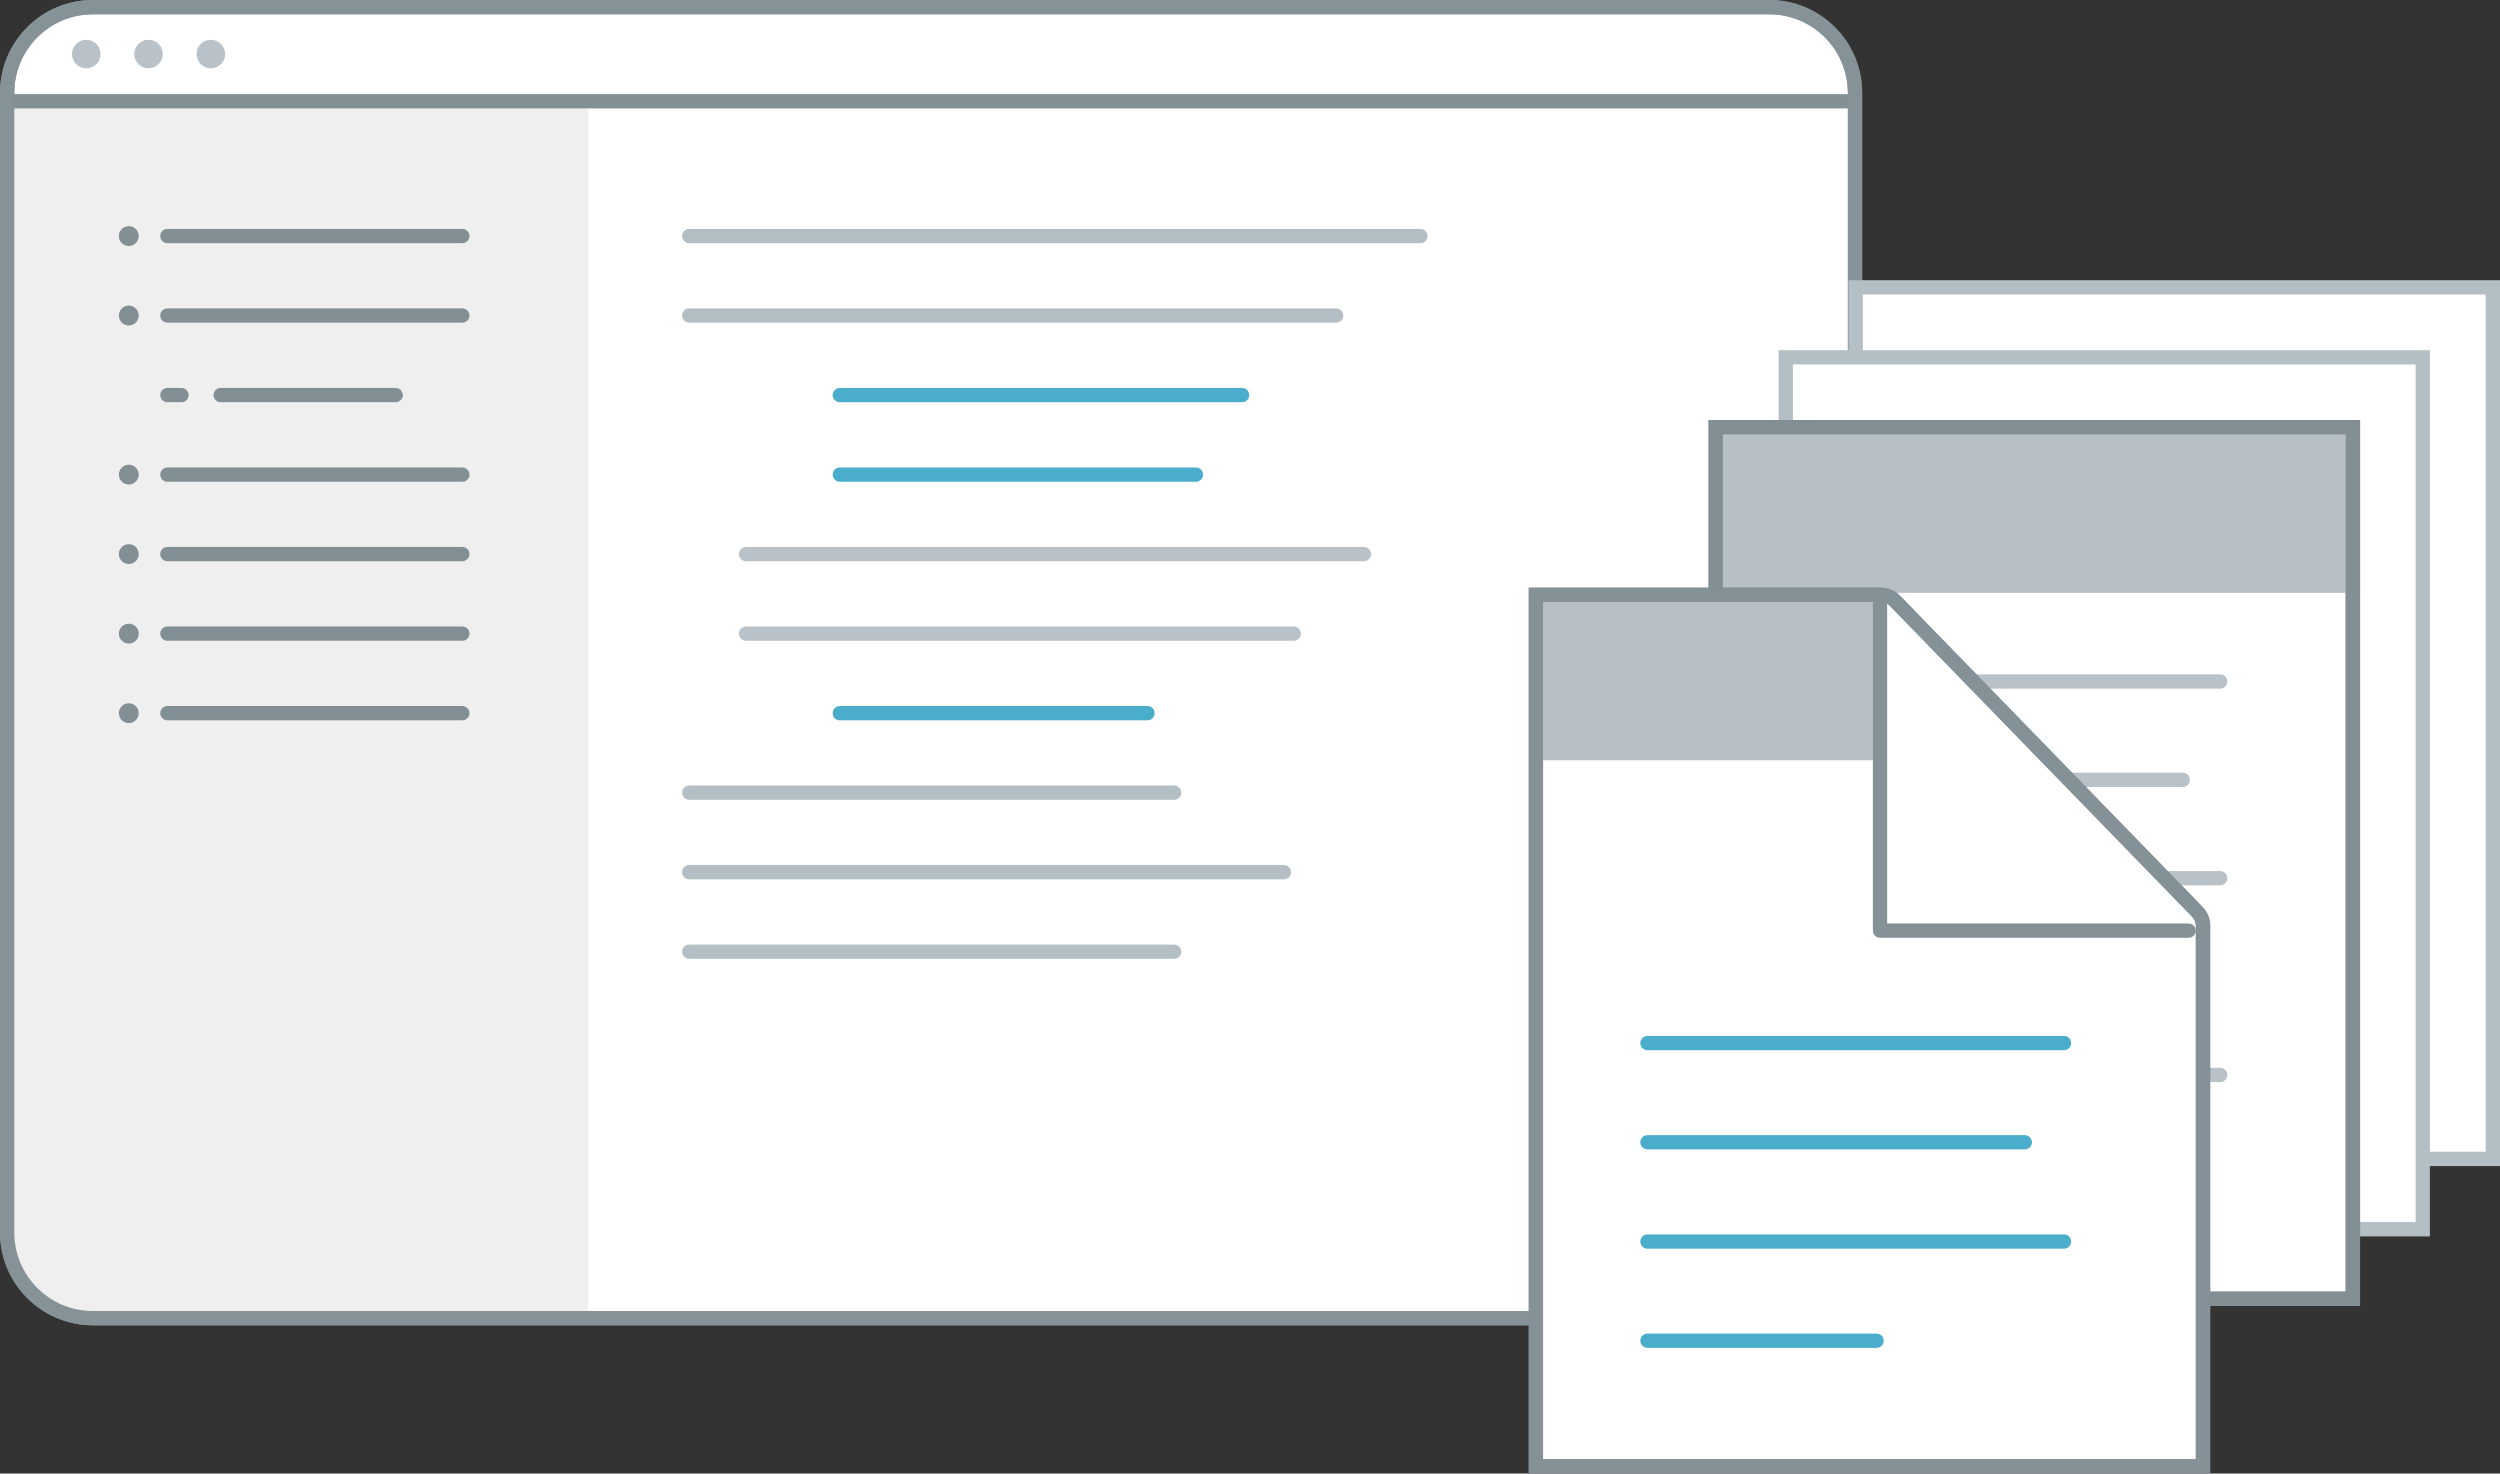
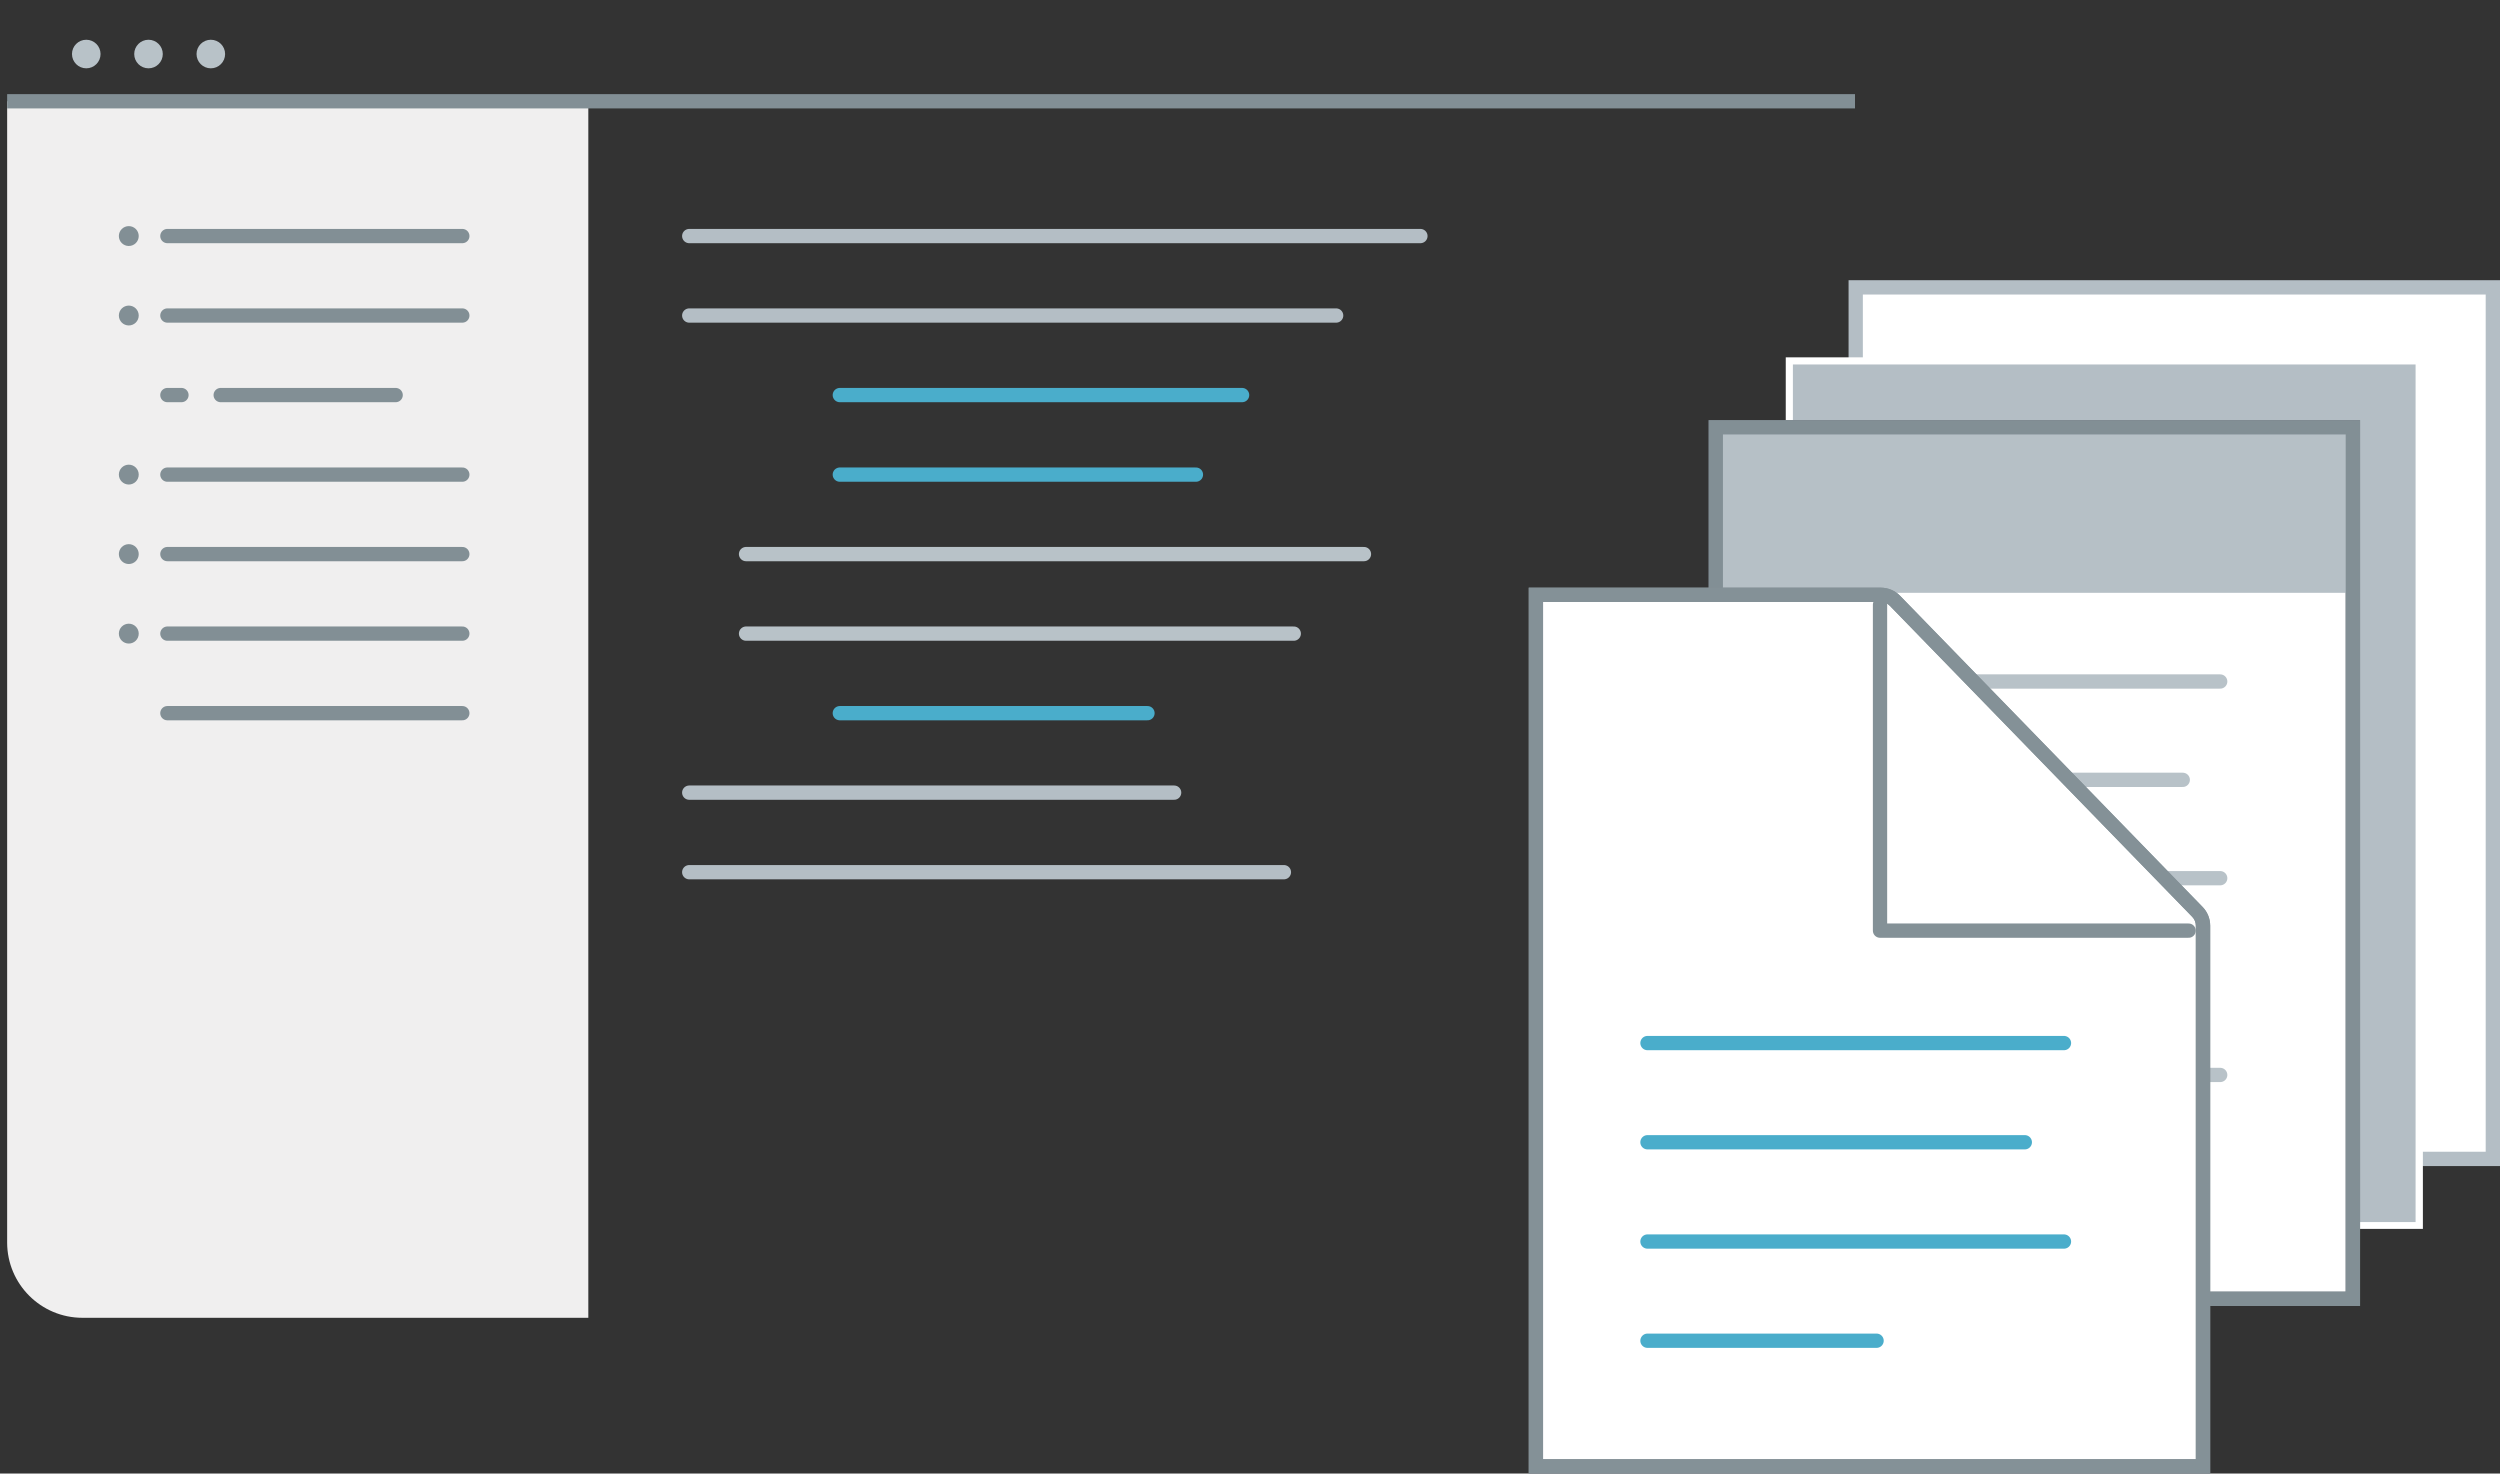
<svg xmlns="http://www.w3.org/2000/svg" version="1.1" id="Layer_1" x="0px" y="0px" width="151.194px" height="89.114px" viewBox="0 0 151.194 89.114" enable-background="new 0 0 151.194 89.114" xml:space="preserve">
  <rect x="0" y="0" width="151.194" height="89.114" fill="#333333" stroke="none" />
  <g>
-     <path fill="#FFFFFF" stroke="#828F95" stroke-width="0.864" stroke-miterlimit="10" d="M5.619,0.432H107   c2.864,0,5.187,2.322,5.187,5.187v68.913c0,2.864-2.322,5.187-5.187,5.187H5.619c-2.864,0-5.187-2.322-5.187-5.187V5.619   C0.432,2.754,2.754,0.432,5.619,0.432z" />
    <path fill="#F0EFEF" d="M0.432,6.125H35.58l0,0v73.572l0,0H4.988c-2.516,0-4.556-2.04-4.556-4.556V6.125L0.432,6.125z" />
-     <circle fill="#828F95" cx="7.789" cy="43.131" r="0.601" />
    <circle fill="#828F95" cx="7.789" cy="38.32" r="0.601" />
    <line fill="none" stroke="#828F95" stroke-width="0.864" stroke-linecap="round" stroke-miterlimit="10" x1="10.123" y1="43.131" x2="27.96" y2="43.131" />
    <line fill="none" stroke="#828F95" stroke-width="0.864" stroke-linecap="round" stroke-miterlimit="10" x1="10.123" y1="38.32" x2="27.96" y2="38.32" />
    <circle fill="#828F95" cx="7.789" cy="33.51" r="0.601" />
    <circle fill="#828F95" cx="7.789" cy="28.703" r="0.601" />
    <circle fill="#828F95" cx="7.789" cy="19.082" r="0.601" />
    <circle fill="#828F95" cx="7.789" cy="14.276" r="0.601" />
-     <line fill="none" stroke="#B4BEC5" stroke-width="0.864" stroke-linecap="round" stroke-miterlimit="10" x1="41.683" y1="57.558" x2="71.009" y2="57.558" />
    <line fill="none" stroke="#B4BEC5" stroke-width="0.864" stroke-linecap="round" stroke-miterlimit="10" x1="41.683" y1="52.748" x2="77.648" y2="52.748" />
    <line fill="none" stroke="#B4BEC5" stroke-width="0.864" stroke-linecap="round" stroke-miterlimit="10" x1="41.683" y1="47.937" x2="71.009" y2="47.937" />
    <line fill="none" stroke="#4AADCB" stroke-width="0.864" stroke-linecap="round" stroke-miterlimit="10" x1="50.79" y1="43.131" x2="69.397" y2="43.131" />
    <line fill="none" stroke="#B8C2C8" stroke-width="0.864" stroke-linecap="round" stroke-linejoin="round" x1="45.119" y1="38.32" x2="78.244" y2="38.32" />
    <line fill="none" stroke="#B8C2C8" stroke-width="0.864" stroke-linecap="round" stroke-linejoin="round" x1="45.119" y1="33.51" x2="82.489" y2="33.51" />
    <line fill="none" stroke="#4AADCB" stroke-width="0.864" stroke-linecap="round" stroke-miterlimit="10" x1="50.79" y1="28.704" x2="72.327" y2="28.704" />
    <line fill="none" stroke="#4AADCB" stroke-width="0.864" stroke-linecap="round" stroke-miterlimit="10" x1="50.79" y1="23.893" x2="75.119" y2="23.893" />
    <line fill="none" stroke="#B4BEC5" stroke-width="0.864" stroke-linecap="round" stroke-miterlimit="10" x1="41.683" y1="19.082" x2="80.807" y2="19.082" />
    <line fill="none" stroke="#828F95" stroke-width="0.864" stroke-linecap="round" stroke-miterlimit="10" x1="10.123" y1="33.51" x2="27.96" y2="33.51" />
    <line fill="none" stroke="#828F95" stroke-width="0.864" stroke-linecap="round" stroke-miterlimit="10" x1="10.123" y1="28.704" x2="27.96" y2="28.704" />
    <line fill="none" stroke="#828F95" stroke-width="0.864" stroke-linecap="round" stroke-miterlimit="10" x1="10.123" y1="23.893" x2="10.974" y2="23.893" />
    <line fill="none" stroke="#828F95" stroke-width="0.864" stroke-linecap="round" stroke-miterlimit="10" x1="13.347" y1="23.893" x2="23.928" y2="23.893" />
    <line fill="none" stroke="#828F95" stroke-width="0.864" stroke-linecap="round" stroke-miterlimit="10" x1="10.123" y1="19.082" x2="27.96" y2="19.082" />
    <line fill="none" stroke="#828F95" stroke-width="0.864" stroke-linecap="round" stroke-miterlimit="10" x1="10.123" y1="14.276" x2="27.96" y2="14.276" />
    <line fill="none" stroke="#B4BEC5" stroke-width="0.864" stroke-linecap="round" stroke-miterlimit="10" x1="41.683" y1="14.276" x2="85.903" y2="14.276" />
    <circle fill="#B8C2C8" cx="12.75" cy="3.268" r="0.864" />
    <circle fill="#B8C2C8" cx="8.981" cy="3.268" r="0.864" />
    <circle fill="#B8C2C8" cx="5.217" cy="3.268" r="0.864" />
    <line fill="none" stroke="#828F95" stroke-width="0.864" stroke-miterlimit="10" x1="0.432" y1="6.125" x2="112.186" y2="6.125" />
-     <path fill="none" stroke="#859298" stroke-width="0.864" stroke-miterlimit="10" d="M5.619,0.432H107   c2.864,0,5.187,2.322,5.187,5.187v68.913c0,2.864-2.322,5.187-5.187,5.187H5.619c-2.864,0-5.187-2.322-5.187-5.187V5.619   C0.432,2.754,2.754,0.432,5.619,0.432z" />
    <rect x="112.229" y="17.379" fill="#FFFFFF" width="38.532" height="52.709" />
    <path fill="#B4BEC5" d="M150.329,17.812v51.844h-37.668V17.812H150.329 M151.194,16.947h-39.397V70.52h39.397V16.947z" />
    <rect x="107.998" y="21.611" fill="#FFFFFF" width="38.532" height="52.709" />
-     <path fill="#B4BEC5" d="M146.089,22.043v51.866H108.43V22.043H146.089 M146.954,21.179h-39.388v53.595h39.388V21.179z" />
+     <path fill="#B4BEC5" d="M146.089,22.043v51.866H108.43V22.043H146.089 M146.954,21.179h-39.388h39.388V21.179z" />
    <rect x="103.767" y="25.842" fill="#FFFFFF" width="38.528" height="52.709" />
    <path fill="#636873" d="M141.862,26.274v51.844h-37.663V26.274h37.668 M142.731,25.41h-39.397v53.573h39.397V25.41z" />
    <rect x="103.991" y="25.548" fill="#B6C0C6" width="38.74" height="10.304" />
    <line fill="none" stroke="#B8C2C8" stroke-width="0.864" stroke-linecap="round" stroke-linejoin="round" x1="110.194" y1="53.111" x2="134.272" y2="53.111" />
    <line fill="none" stroke="#B8C2C8" stroke-width="0.864" stroke-linecap="round" stroke-linejoin="round" x1="110.194" y1="41.216" x2="134.272" y2="41.216" />
    <line fill="none" stroke="#B8C2C8" stroke-width="0.864" stroke-linecap="round" stroke-linejoin="round" x1="110.194" y1="65.01" x2="134.272" y2="65.01" />
    <line fill="none" stroke="#B8C2C8" stroke-width="0.864" stroke-linecap="round" stroke-linejoin="round" x1="110.194" y1="59.062" x2="132.008" y2="59.062" />
    <line fill="none" stroke="#B8C2C8" stroke-width="0.864" stroke-linecap="round" stroke-linejoin="round" x1="110.194" y1="47.163" x2="132.008" y2="47.163" />
    <line fill="none" stroke="#B8C2C8" stroke-width="0.864" stroke-linecap="round" stroke-linejoin="round" x1="110.194" y1="70.957" x2="123.441" y2="70.957" />
    <path fill="#828F95" d="M141.862,26.274v51.844h-37.663V26.274h37.668 M142.731,25.41h-39.397v53.573h39.397V25.41z" />
    <path fill="#FFFFFF" d="M92.888,88.682v-52.73h20.859c0.325-0.001,0.637,0.13,0.864,0.363l18.291,18.814   c0.218,0.223,0.339,0.523,0.337,0.834v32.702L92.888,88.682z" />
    <path fill="#849197" d="M113.746,36.406c0.205,0,0.401,0.083,0.545,0.229l18.291,18.814c0.139,0.142,0.217,0.333,0.216,0.532V88.25   H93.32V36.406H113.746 M113.746,35.541H92.455v53.573h41.212V55.981c-0.001-0.423-0.167-0.83-0.462-1.132l-18.291-18.814   C114.607,35.719,114.186,35.541,113.746,35.541L113.746,35.541z" />
-     <rect x="93.143" y="35.675" fill="#B6C0C6" width="20.556" height="10.304" />
    <polyline fill="none" stroke="#849197" stroke-width="0.864" stroke-linecap="round" stroke-linejoin="round" points="   113.699,36.57 113.699,56.283 132.362,56.283  " />
    <line fill="none" stroke="#4AADCB" stroke-width="0.864" stroke-linecap="round" stroke-miterlimit="10" x1="99.635" y1="63.082" x2="124.824" y2="63.082" />
    <line fill="none" stroke="#4AADCB" stroke-width="0.864" stroke-linecap="round" stroke-miterlimit="10" x1="99.635" y1="75.085" x2="124.824" y2="75.085" />
    <line fill="none" stroke="#4AADCB" stroke-width="0.864" stroke-linecap="round" stroke-miterlimit="10" x1="99.635" y1="69.081" x2="122.456" y2="69.081" />
    <line fill="none" stroke="#4AADCB" stroke-width="0.864" stroke-linecap="round" stroke-miterlimit="10" x1="99.635" y1="81.084" x2="113.491" y2="81.084" />
    <path fill="#849197" d="M113.746,36.406c0.205,0,0.401,0.083,0.545,0.229l18.291,18.814c0.139,0.142,0.217,0.333,0.216,0.532V88.25   H93.32V36.406H113.746 M113.746,35.541H92.455v53.573h41.212V55.981c-0.001-0.423-0.167-0.83-0.462-1.132l-18.291-18.814   C114.607,35.719,114.186,35.541,113.746,35.541L113.746,35.541z" />
  </g>
</svg>